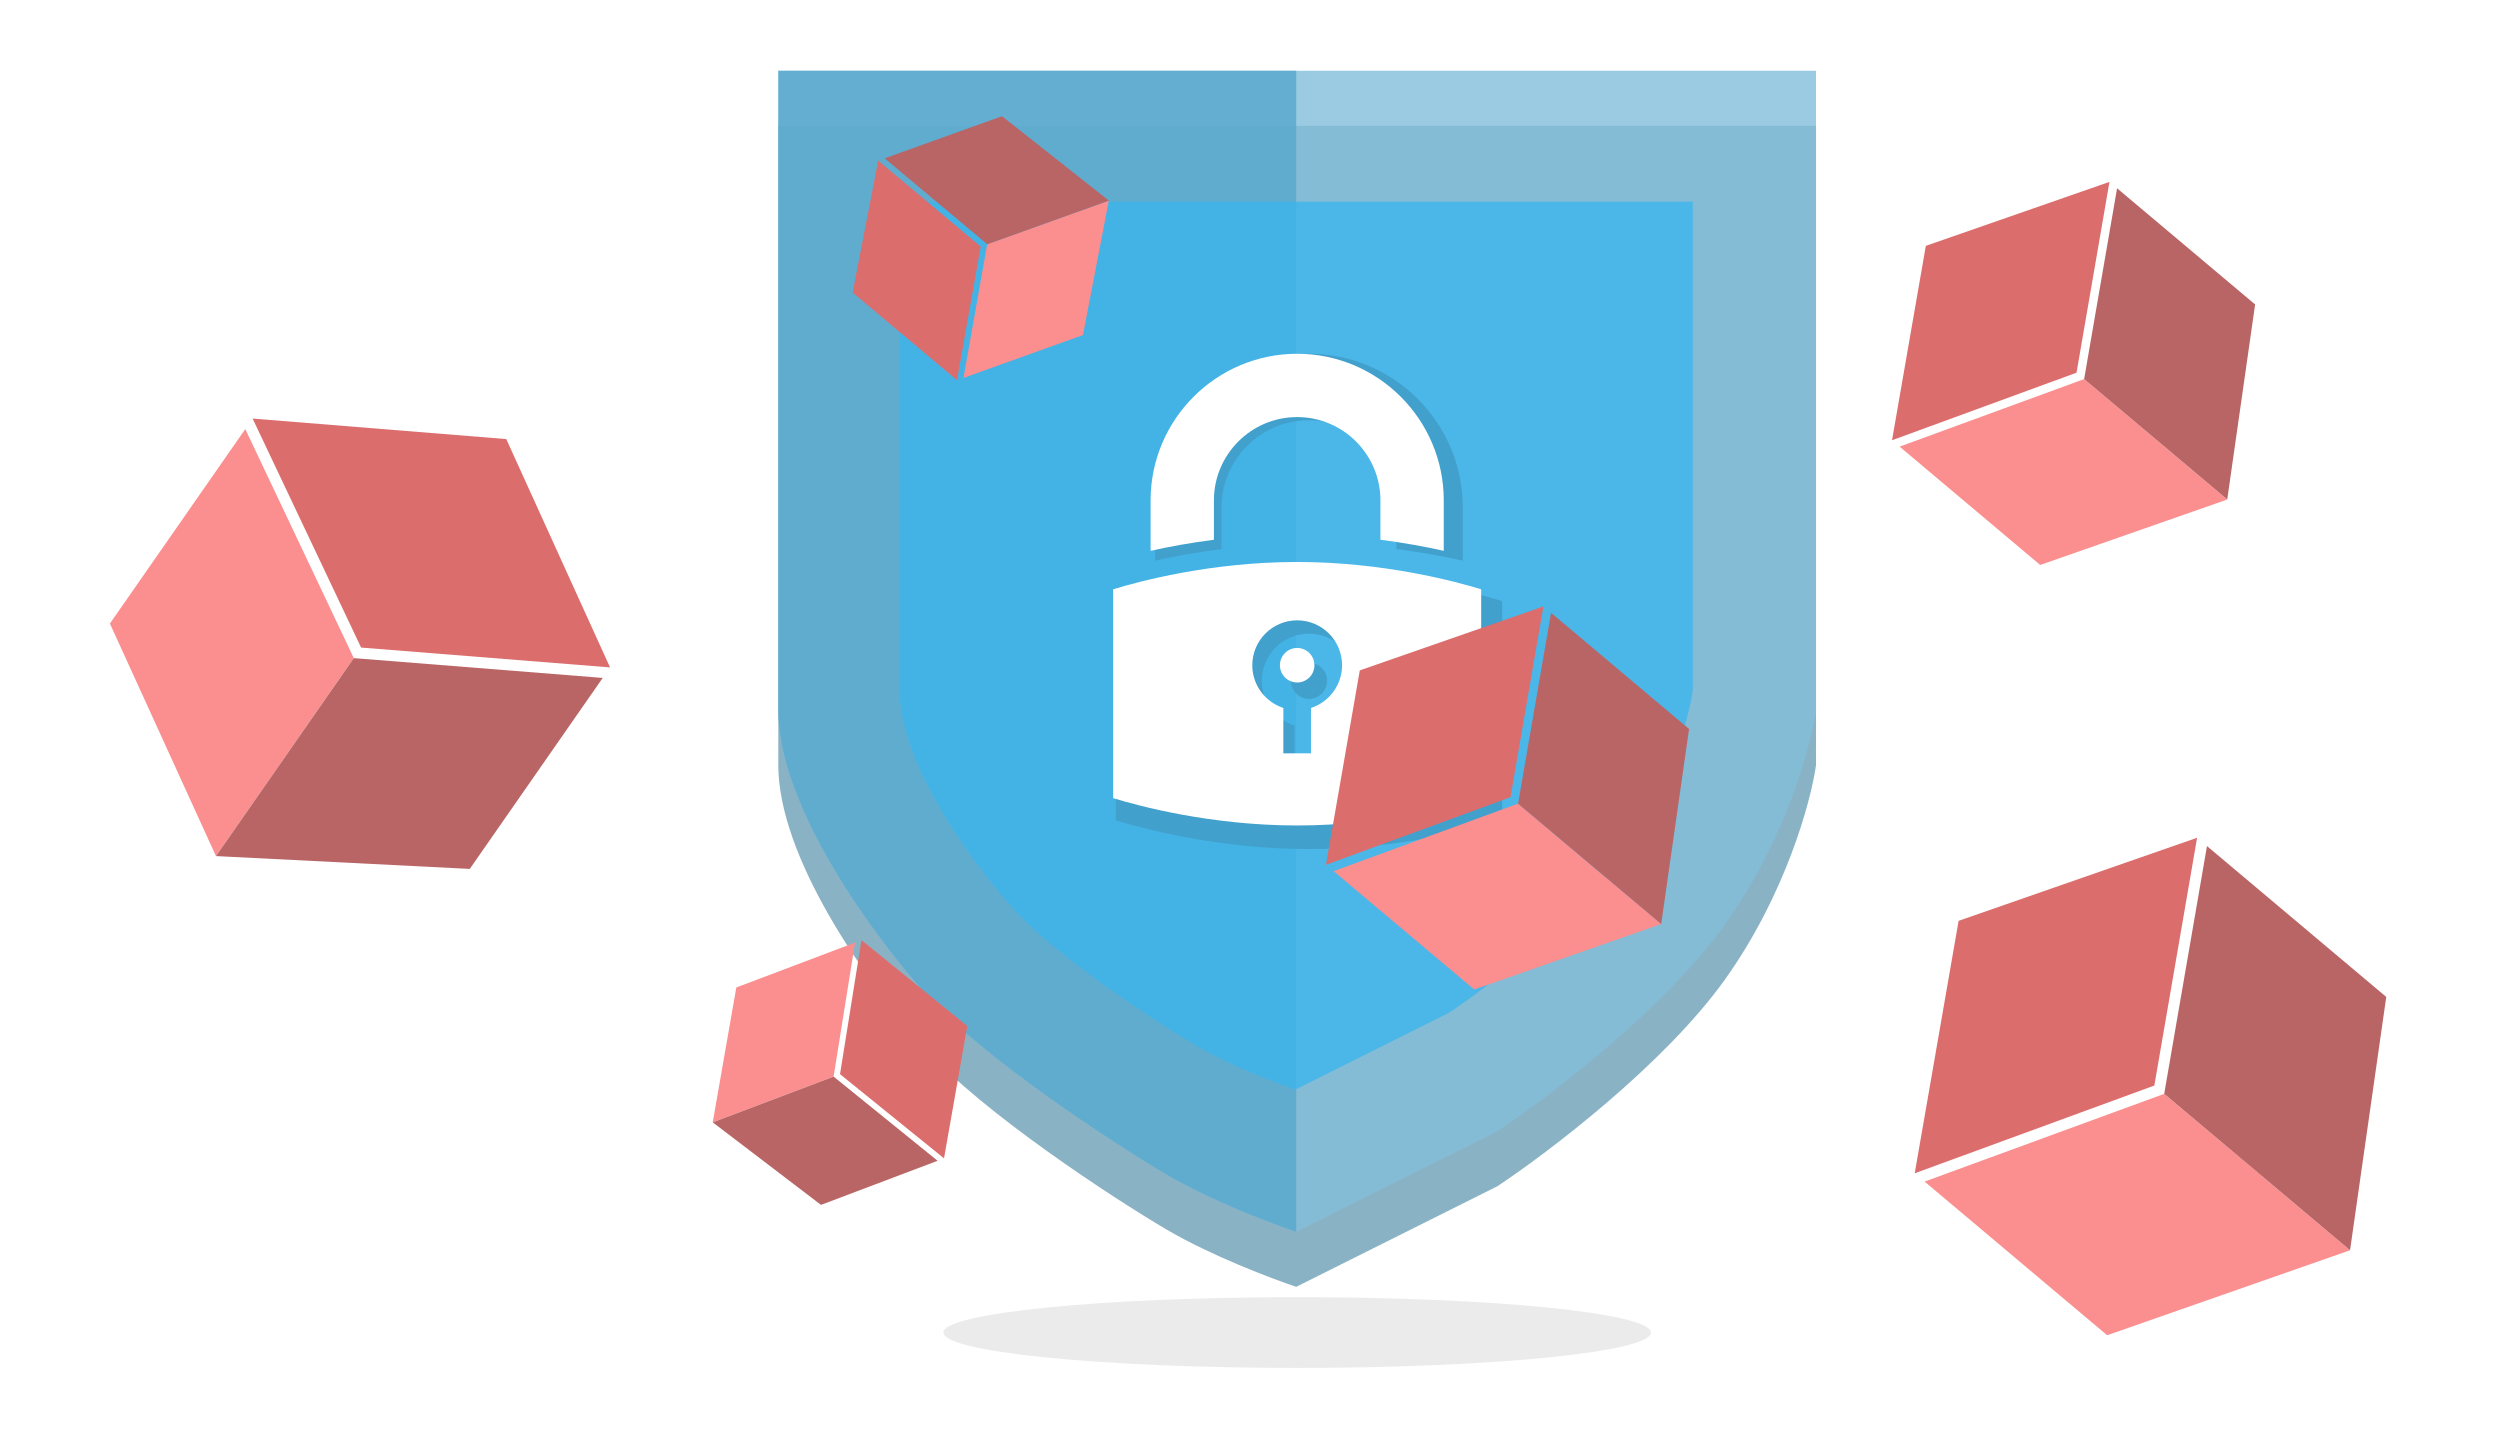
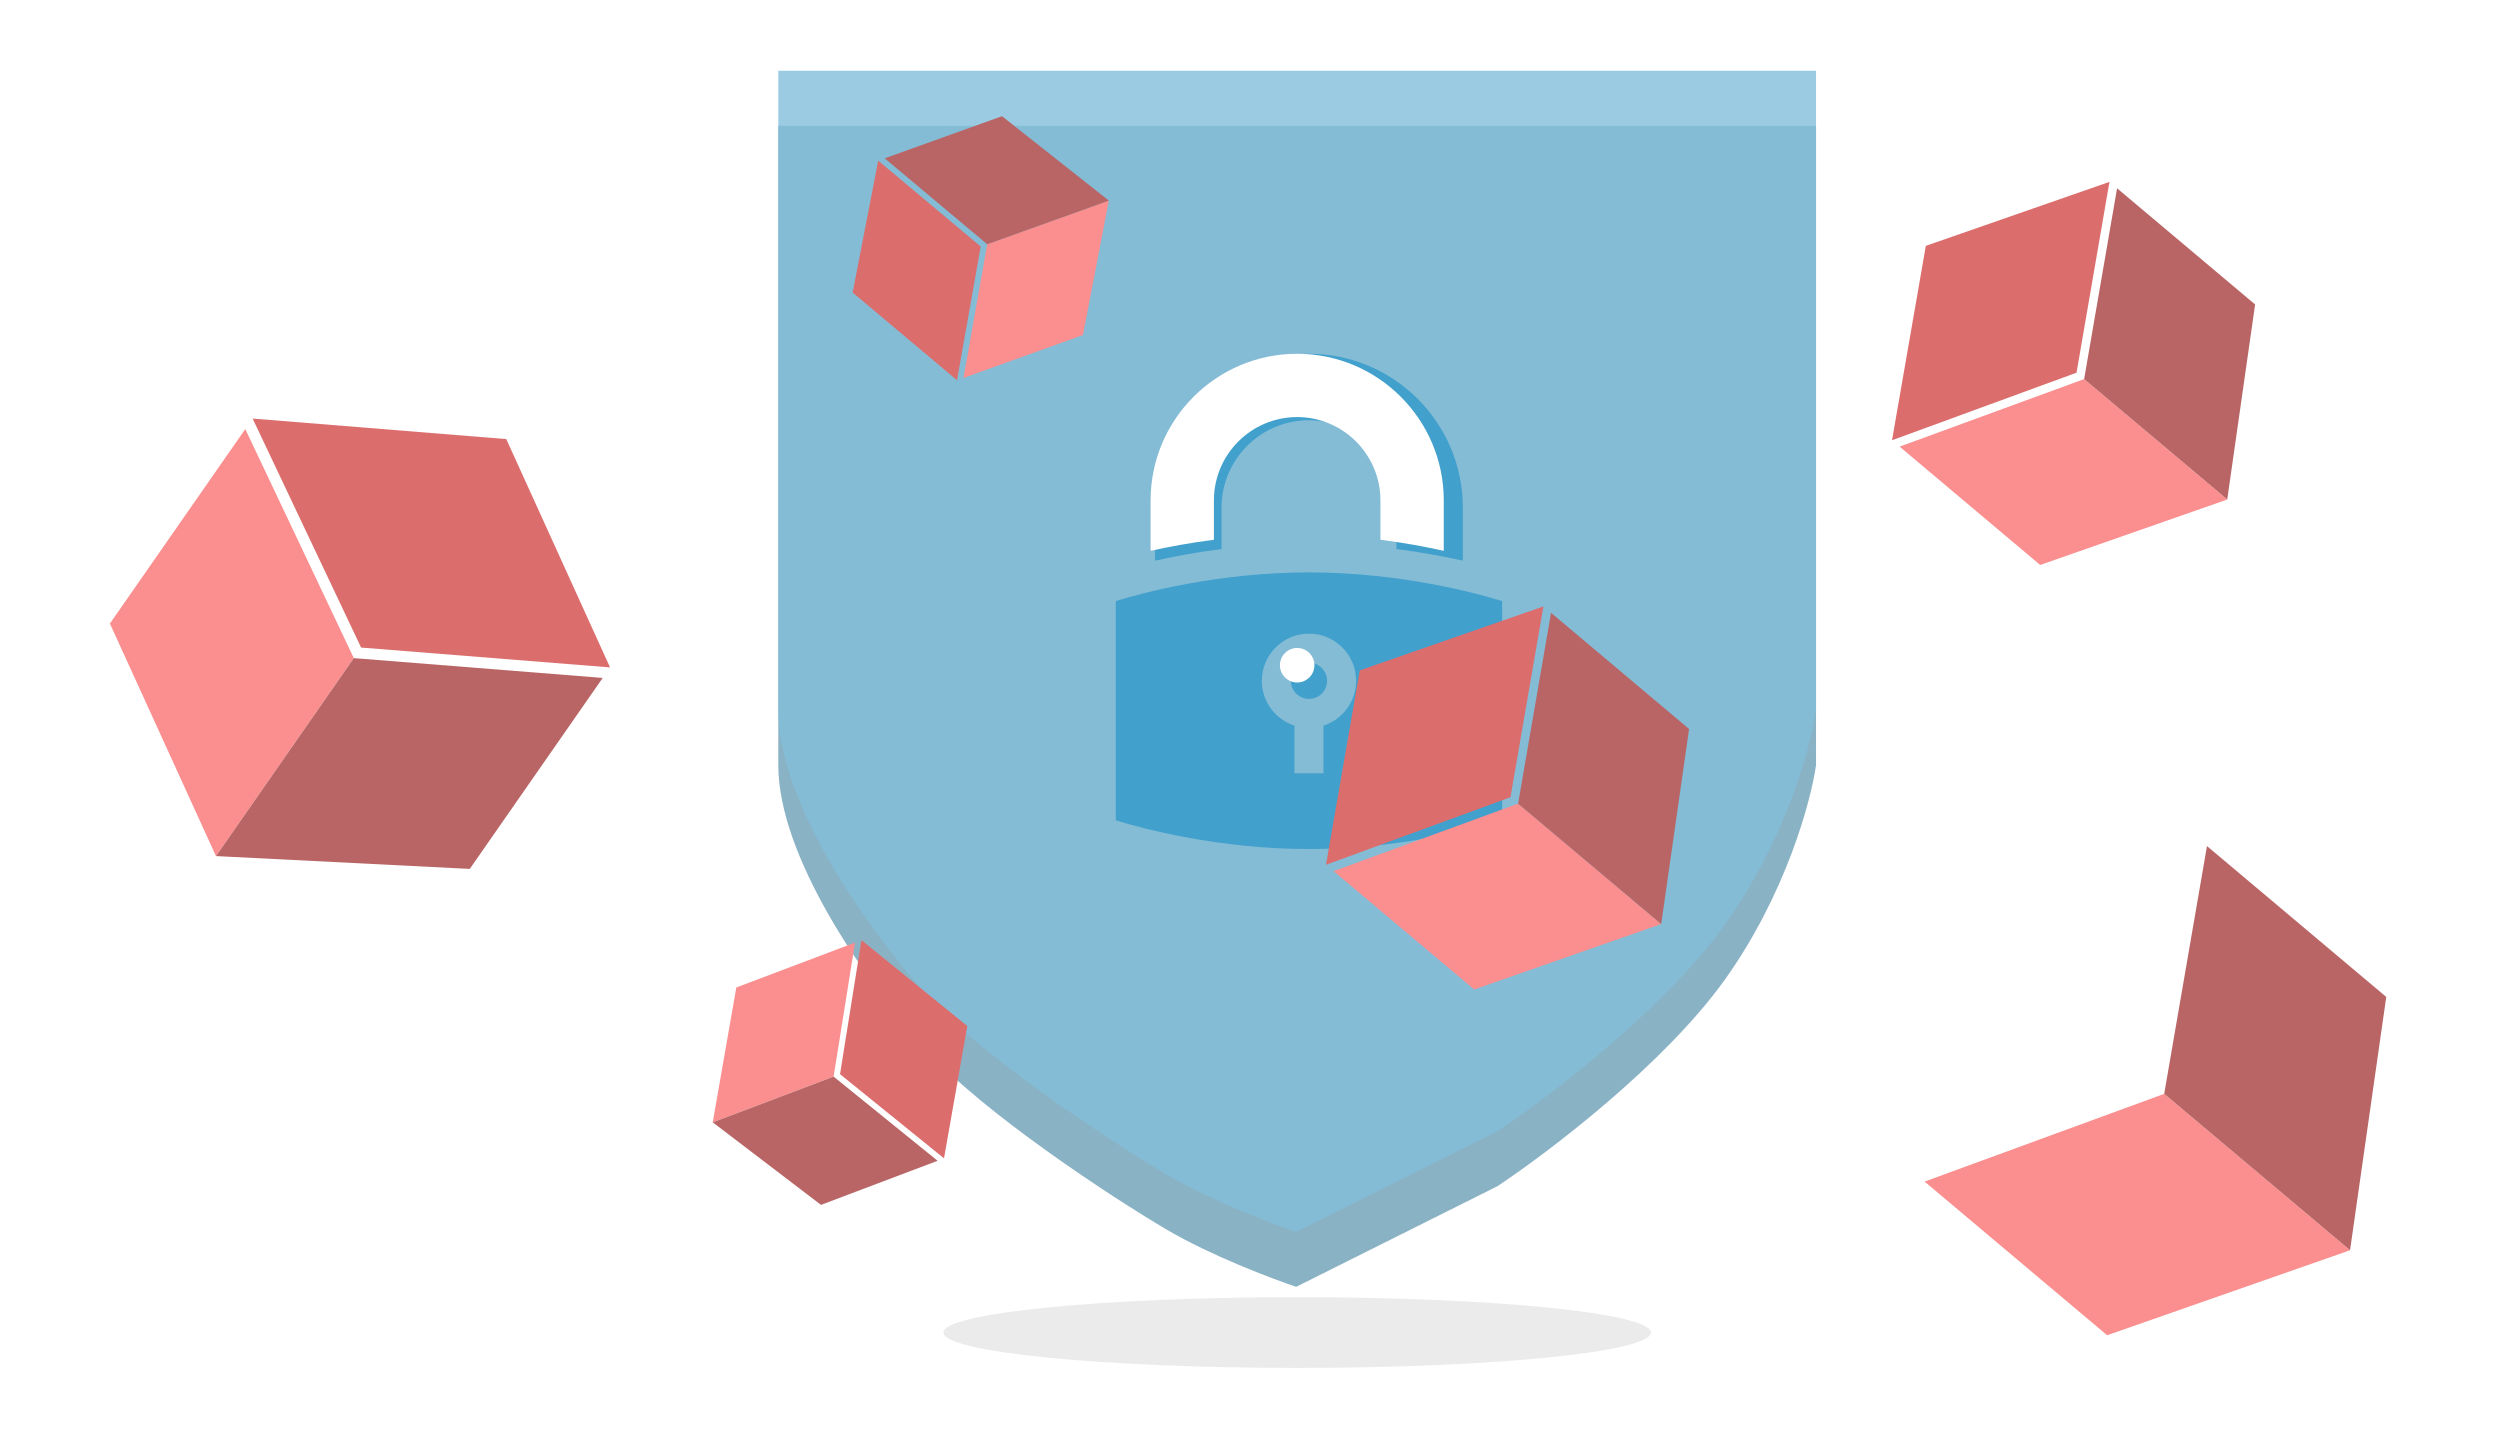
<svg xmlns="http://www.w3.org/2000/svg" width="106" height="61" viewBox="0 0 106 61" fill="none">
  <path d="M33 32.441V5.333H77V32.441C76.785 33.969 75.713 37.926 73.139 41.53C70.565 45.134 65.631 48.877 63.486 50.298L54.96 54.561C53.914 54.213 51.356 53.242 49.49 52.148C47.157 50.781 41.607 47.131 39.274 44.506C36.629 41.53 33 36.302 33 32.441Z" fill="#6D9FB7" fill-opacity="0.8" />
  <path d="M33 30.108V3H77V30.108C76.785 31.636 75.713 35.594 73.139 39.197C70.565 42.801 65.631 46.544 63.486 47.965L54.96 52.228C53.914 51.88 51.356 50.909 49.49 49.815C47.157 48.448 41.607 44.798 39.274 42.174C36.629 39.197 33 33.969 33 30.108Z" fill="#82BEDA" fill-opacity="0.8" />
-   <path d="M33 30.108V3H54.96V19.57V34.532V44.506V52.228C53.914 51.88 51.356 50.909 49.49 49.815C47.157 48.448 41.607 44.798 39.274 42.174C36.629 39.197 33 33.969 33 30.108Z" fill="#56A7CD" fill-opacity="0.8" />
-   <path d="M38.148 29.28V8.55H71.772V29.28C71.608 30.449 70.788 33.475 68.821 36.231C66.854 38.986 63.084 41.849 61.445 42.935L54.929 46.196C54.13 45.929 52.176 45.187 50.749 44.35C48.967 43.305 44.726 40.514 42.943 38.507C40.921 36.231 38.148 32.232 38.148 29.28Z" fill="#3DB5EC" fill-opacity="0.8" />
  <g clip-path="url(#clip0_9945_215)">
    <path d="M48.975 23.773C49.769 23.596 50.722 23.417 51.793 23.279V21.525C51.793 19.481 53.456 17.818 55.5 17.818C57.544 17.818 59.207 19.481 59.207 21.525V23.279C60.278 23.417 61.232 23.596 62.025 23.773V21.525C62.025 17.927 59.098 15 55.5 15C51.902 15 48.975 17.927 48.975 21.525V23.773Z" fill="#42A0CC" />
    <path d="M55.5 28.098C55.077 28.098 54.732 28.442 54.732 28.866C54.732 29.29 55.077 29.634 55.5 29.634C55.924 29.634 56.269 29.29 56.269 28.866C56.269 28.442 55.924 28.098 55.5 28.098Z" fill="#42A0CC" />
    <path d="M55.5 24.269C51.633 24.269 48.412 25.145 47.308 25.485V34.783C48.413 35.123 51.642 36 55.5 36C59.367 36 62.589 35.123 63.692 34.784V25.486C62.587 25.146 59.359 24.269 55.5 24.269ZM56.115 30.767V32.787H54.885V30.767C54.083 30.507 53.501 29.753 53.501 28.866C53.501 27.764 54.398 26.867 55.5 26.867C56.602 26.867 57.499 27.764 57.499 28.866C57.499 29.753 56.917 30.507 56.115 30.767Z" fill="#42A0CC" />
  </g>
  <g clip-path="url(#clip1_9945_215)">
    <path d="M48.786 23.355C49.541 23.186 50.449 23.016 51.47 22.885V21.214C51.47 19.268 53.053 17.684 55 17.684C56.947 17.684 58.53 19.268 58.53 21.214V22.885C59.551 23.016 60.459 23.186 61.215 23.355V21.214C61.215 17.788 58.427 15 55 15C51.573 15 48.786 17.788 48.786 21.214V23.355Z" fill="white" />
    <path d="M55 27.474C54.597 27.474 54.269 27.802 54.269 28.206C54.269 28.609 54.597 28.938 55 28.938C55.404 28.938 55.732 28.609 55.732 28.206C55.732 27.802 55.404 27.474 55 27.474Z" fill="white" />
-     <path d="M55 23.828C51.317 23.828 48.249 24.662 47.198 24.986V33.841C48.251 34.165 51.326 35 55 35C58.683 35 61.751 34.165 62.802 33.842V24.986C61.749 24.663 58.675 23.828 55 23.828ZM55.586 30.017V31.94H54.414V30.017C53.651 29.769 53.097 29.051 53.097 28.206C53.097 27.156 53.95 26.302 55 26.302C56.05 26.302 56.904 27.156 56.904 28.206C56.904 29.051 56.35 29.769 55.586 30.017Z" fill="white" />
  </g>
  <path d="M81.603 50.099L89.343 56.614L99.642 53.011L91.762 46.379L81.603 50.099Z" fill="#FB8E8E" />
  <path d="M101.177 42.27L93.576 35.873L91.762 46.379L99.642 53.011L101.177 42.27Z" fill="#B96565" />
-   <path d="M83.045 39.043L81.184 49.747L91.344 46.027L93.157 35.521L83.045 39.043Z" fill="#DC6D6D" />
  <path d="M56.544 36.937L62.505 41.954L70.435 39.18L64.367 34.073L56.544 36.937Z" fill="#FB8E8E" />
  <path d="M71.617 30.909L65.764 25.983L64.367 34.073L70.435 39.179L71.617 30.909Z" fill="#B96565" />
  <path d="M57.655 28.424L56.222 36.666L64.045 33.802L65.441 25.712L57.655 28.424Z" fill="#DC6D6D" />
  <path d="M80.544 18.937L86.504 23.954L94.435 21.18L88.367 16.073L80.544 18.937Z" fill="#FB8E8E" />
  <path d="M95.617 12.909L89.764 7.983L88.367 16.073L94.435 21.179L95.617 12.909Z" fill="#B96565" />
  <path d="M81.655 10.424L80.222 18.666L88.045 15.802L89.441 7.712L81.655 10.424Z" fill="#DC6D6D" />
  <path d="M40.852 16.024L45.918 14.205L47.014 8.505L41.857 10.356L40.852 16.024Z" fill="#FB8E8E" />
  <path d="M42.484 4.927L37.51 6.713L41.857 10.356L47.015 8.505L42.484 4.927Z" fill="#B96565" />
  <path d="M36.152 12.404L40.578 16.122L41.583 10.454L37.236 6.811L36.152 12.404Z" fill="#DC6D6D" />
  <path d="M36.254 39.965L31.22 41.869L30.22 47.587L35.345 45.648L36.254 39.965Z" fill="#FB8E8E" />
  <path d="M34.81 51.087L39.754 49.217L35.345 45.648L30.22 47.587L34.81 51.087Z" fill="#B96565" />
  <path d="M41.014 43.504L36.526 39.861L35.617 45.545L40.026 49.114L41.014 43.504Z" fill="#DC6D6D" />
  <path d="M10.4 18.193L4.66 26.439L9.157 36.298L15.001 27.903L10.4 18.193Z" fill="#FB8E8E" />
  <path d="M19.918 36.842L25.555 28.744L15.001 27.904L9.157 36.298L19.918 36.842Z" fill="#B96565" />
  <path d="M21.466 18.617L10.711 17.747L15.311 27.457L25.866 28.298L21.466 18.617Z" fill="#DC6D6D" />
  <g filter="url(#filter0_f_9945_215)">
    <ellipse cx="55" cy="56.5" rx="15" ry="1.5" fill="#EBEBEB" />
  </g>
  <defs>
    <filter id="filter0_f_9945_215" x="38.3" y="53.3" width="33.4" height="6.4" filterUnits="userSpaceOnUse" color-interpolation-filters="sRGB">
      <feFlood flood-opacity="0" result="BackgroundImageFix" />
      <feBlend mode="normal" in="SourceGraphic" in2="BackgroundImageFix" result="shape" />
      <feGaussianBlur stdDeviation="0.85" result="effect1_foregroundBlur_9945_215" />
    </filter>
    <clipPath id="clip0_9945_215">
      <rect width="21" height="21" fill="white" transform="translate(45 15)" />
    </clipPath>
    <clipPath id="clip1_9945_215">
      <rect width="20" height="20" fill="white" transform="translate(45 15)" />
    </clipPath>
  </defs>
</svg>